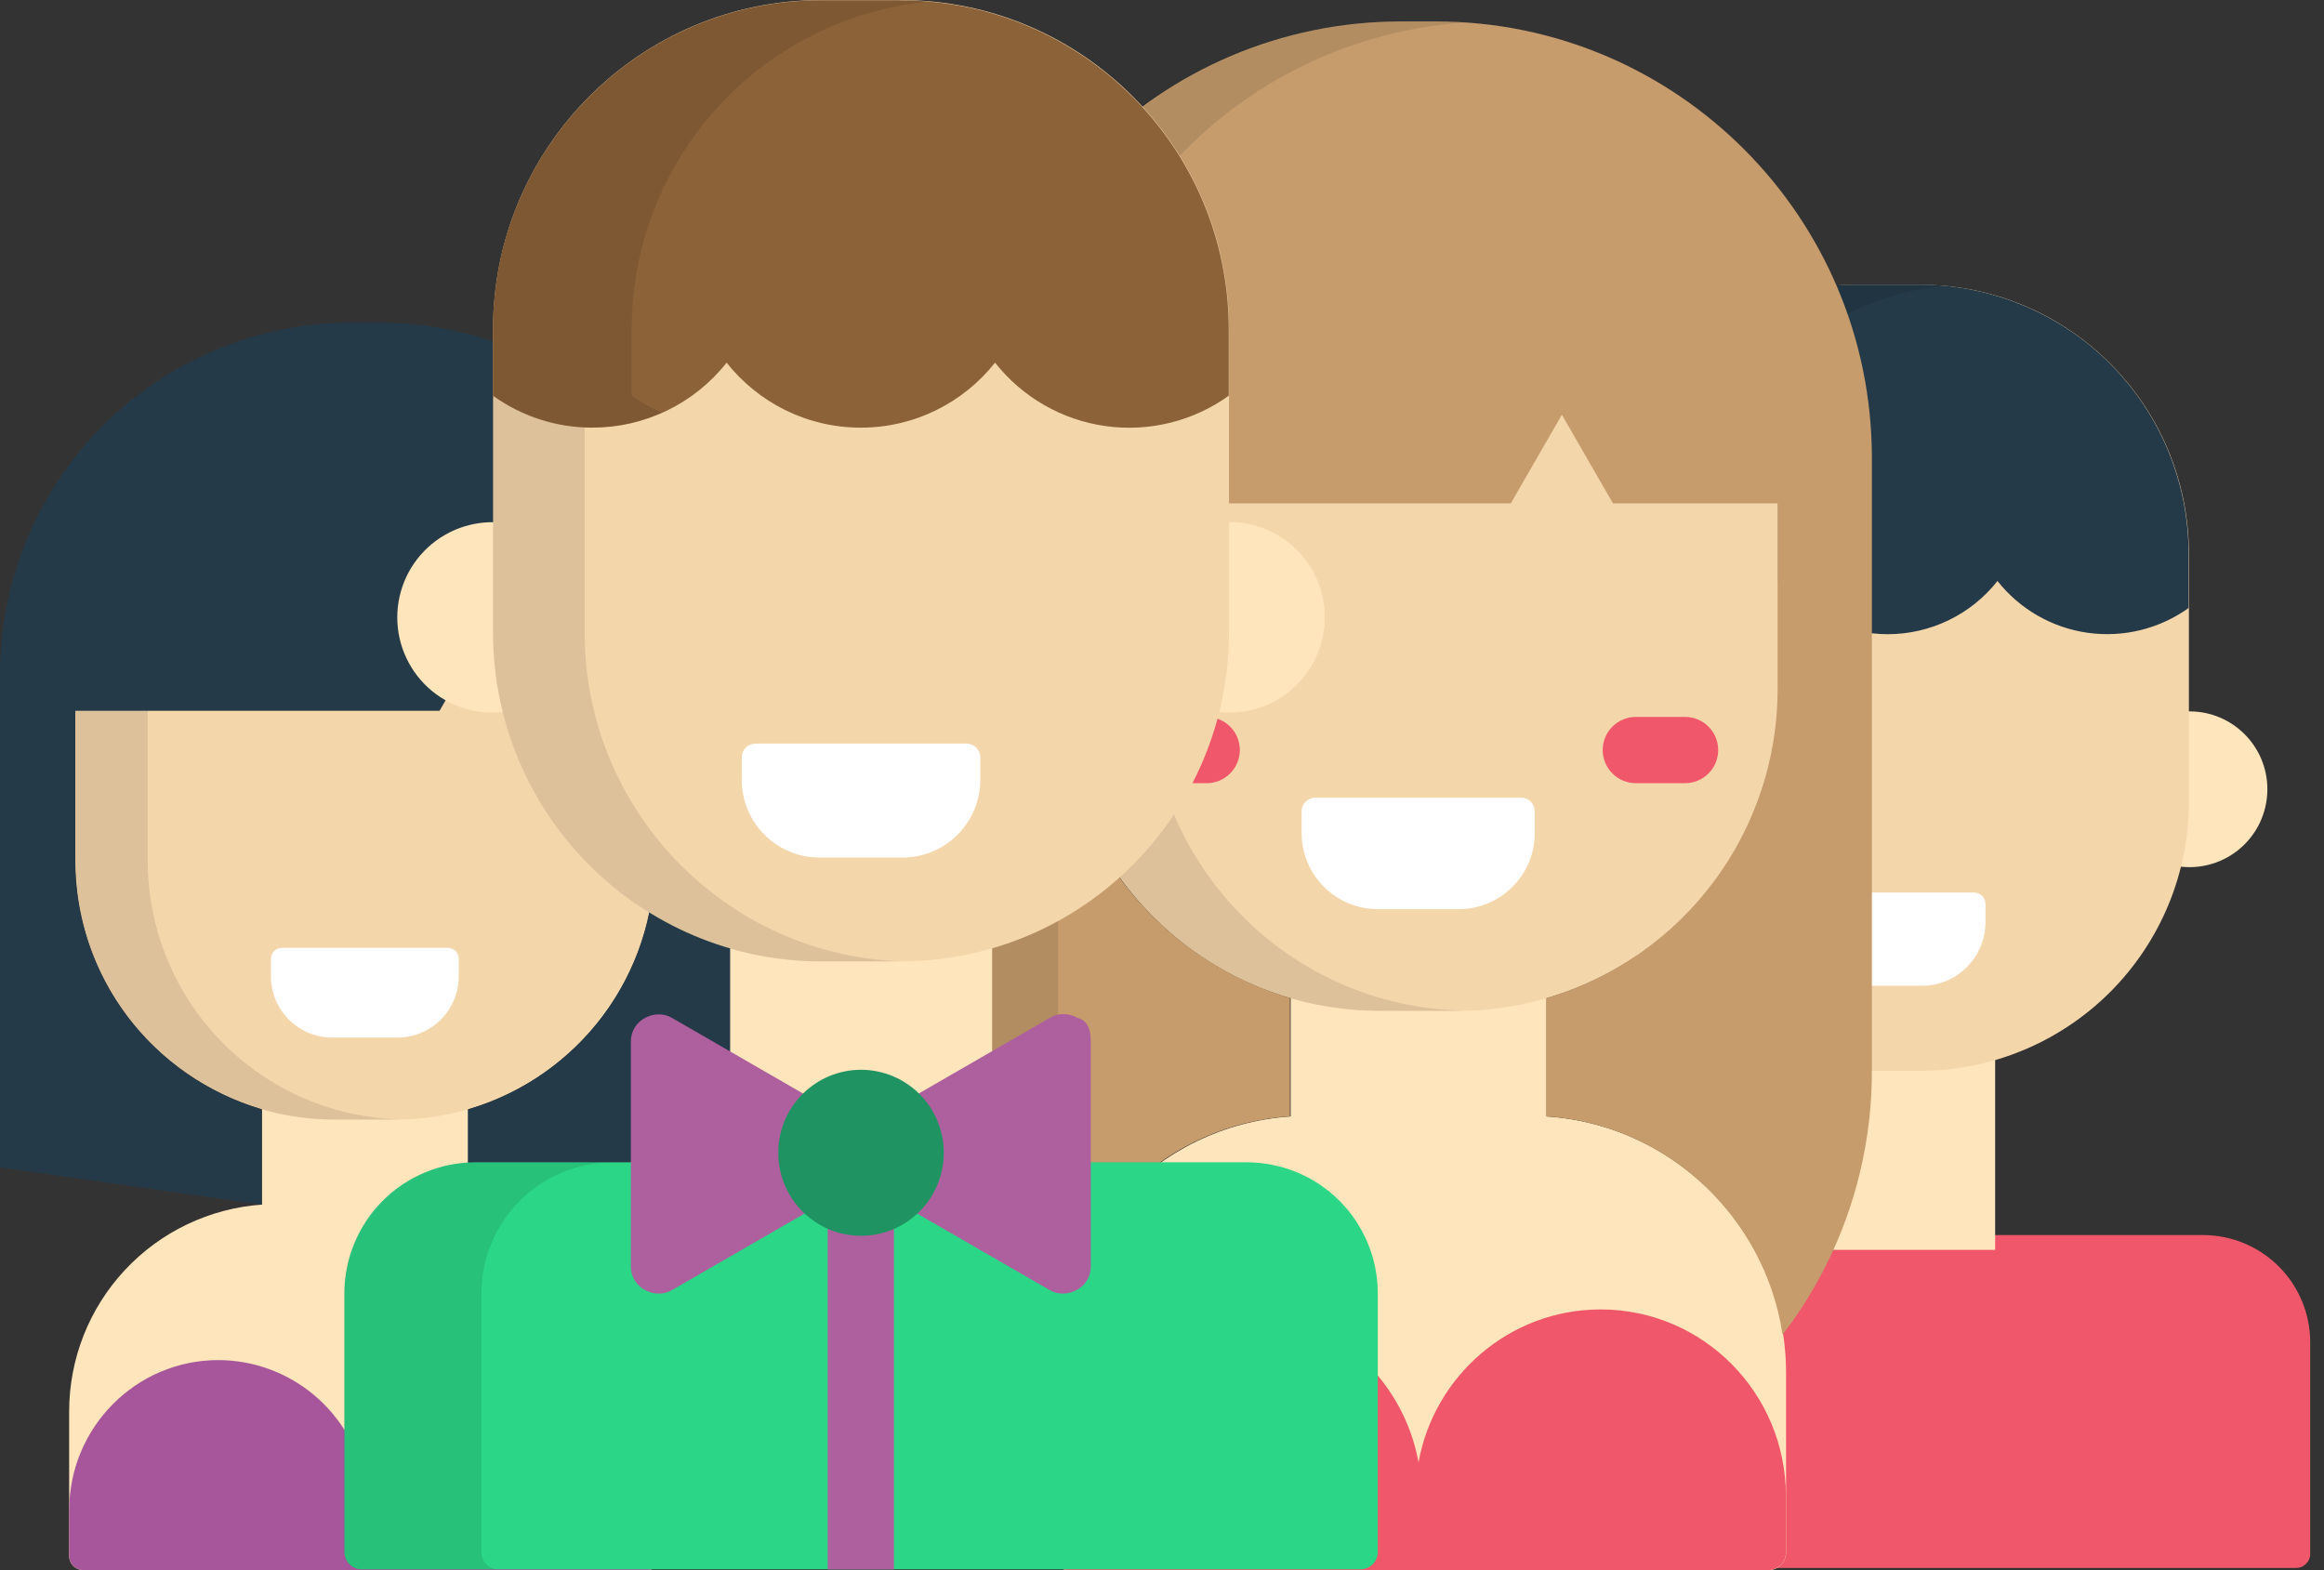
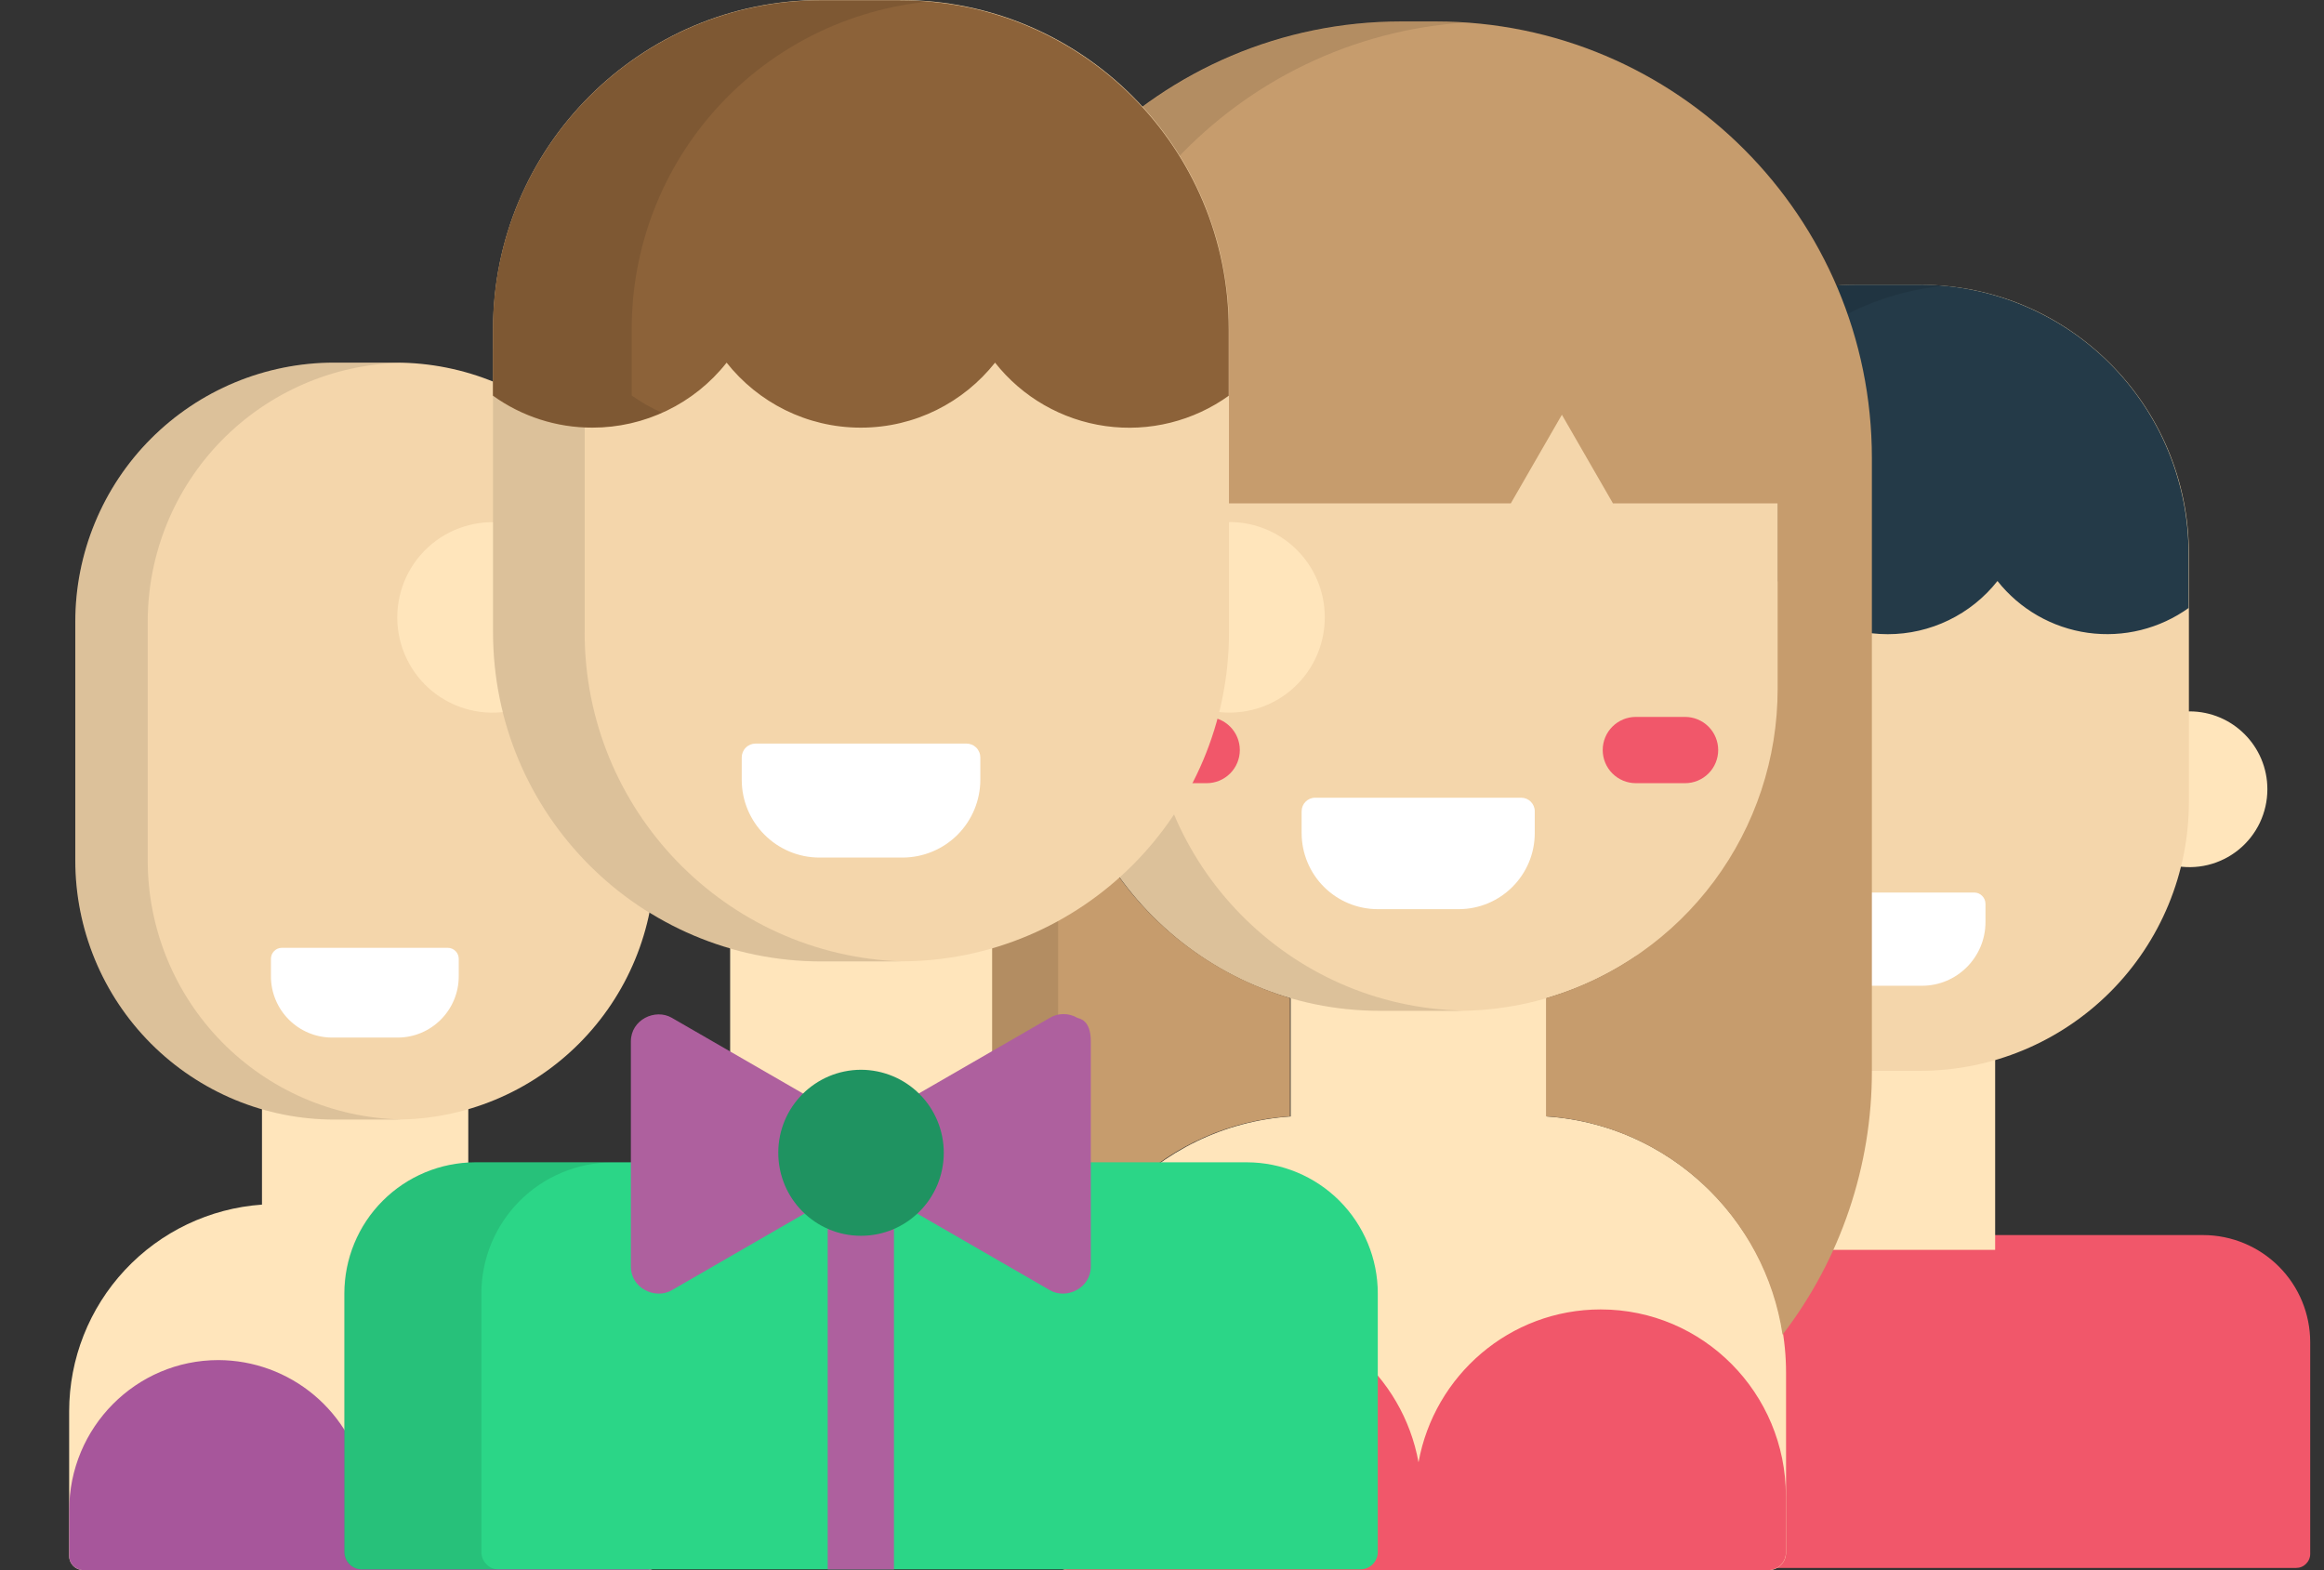
<svg xmlns="http://www.w3.org/2000/svg" width="74" height="50" viewBox="0 0 74 50" fill="none">
  <rect x="0" y="0" width="74" height="50" fill="#333333" stroke="none" />
  <path d="M47.11 49.929C47.051 49.929 46.992 49.918 46.937 49.895C46.882 49.873 46.832 49.839 46.79 49.797C46.748 49.755 46.715 49.705 46.692 49.65C46.669 49.596 46.658 49.537 46.658 49.477V42.745V42.743C46.658 40.861 48.183 39.334 50.063 39.329H70.155C71.059 39.331 71.925 39.692 72.564 40.332C73.203 40.972 73.561 41.839 73.561 42.743V49.477C73.562 49.537 73.55 49.596 73.527 49.65C73.505 49.705 73.471 49.755 73.429 49.797C73.387 49.839 73.338 49.873 73.283 49.895C73.228 49.918 73.169 49.929 73.109 49.929H47.11Z" fill="#F1576A" />
  <path d="M56.708 33.469H63.529V39.8H56.708V33.469ZM69.721 22.653C69.545 22.653 69.373 22.672 69.208 22.706V27.56C69.569 27.636 69.942 27.63 70.3 27.544C70.659 27.457 70.993 27.291 71.28 27.059C71.566 26.827 71.797 26.533 71.956 26.201C72.114 25.868 72.197 25.503 72.197 25.135V25.133V25.131C72.197 23.765 71.09 22.654 69.721 22.653Z" fill="#FFE5BB" />
  <path d="M69.698 25.527C69.699 26.651 69.479 27.765 69.05 28.804C68.621 29.843 67.991 30.788 67.197 31.584C66.402 32.38 65.459 33.012 64.421 33.443C63.382 33.875 62.269 34.097 61.145 34.099H59.091C54.367 34.099 50.537 30.261 50.537 25.527V17.64C50.535 15.369 51.435 13.19 53.039 11.582C54.643 9.975 56.82 9.07 59.091 9.068H61.145C65.869 9.068 69.698 12.906 69.698 17.64V25.527Z" fill="#F4D6AB" />
  <path d="M61.135 9.066H59.082C54.357 9.066 50.529 12.904 50.529 17.64V19.363C51.284 19.904 52.19 20.195 53.119 20.193C54.532 20.193 55.79 19.536 56.608 18.511L56.614 18.501C57.031 19.029 57.562 19.456 58.167 19.749C58.772 20.043 59.436 20.195 60.109 20.195C60.781 20.195 61.445 20.043 62.05 19.749C62.656 19.456 63.187 19.029 63.603 18.501C64.314 19.401 65.345 19.992 66.481 20.151C67.618 20.309 68.771 20.023 69.701 19.352L69.688 19.361V17.638C69.691 15.367 68.791 13.188 67.187 11.58C65.583 9.972 63.407 9.068 61.135 9.065V9.066Z" fill="#243A48" />
  <path opacity="0.1" d="M54.151 19.363V17.638V17.63C54.151 15.501 54.944 13.449 56.375 11.873C57.806 10.296 59.772 9.31 61.891 9.104L61.926 9.101C61.666 9.078 61.406 9.066 61.146 9.065H59.093C54.368 9.065 50.54 12.903 50.54 17.637V19.361C51.258 19.881 52.155 20.193 53.127 20.193C53.782 20.193 54.403 20.051 54.962 19.797L54.933 19.808C54.653 19.684 54.386 19.531 54.138 19.352L54.151 19.361V19.363Z" fill="black" />
  <path d="M62.86 28.421H57.372C57.276 28.421 57.184 28.459 57.116 28.527C57.048 28.595 57.01 28.687 57.01 28.784V29.363C57.01 30.481 57.917 31.39 59.032 31.39H61.199C62.314 31.39 63.221 30.481 63.221 29.363V28.784V28.782C63.221 28.686 63.183 28.595 63.115 28.527C63.048 28.459 62.956 28.421 62.86 28.421Z" fill="white" />
  <path d="M14.911 38.359V34.842H8.342V38.359C6.676 38.476 5.117 39.22 3.978 40.441C2.838 41.662 2.204 43.269 2.202 44.938V49.548C2.202 49.797 2.403 49.998 2.652 49.998H20.599C20.718 49.998 20.833 49.951 20.918 49.867C21.002 49.782 21.049 49.667 21.049 49.548V44.938C21.047 43.269 20.413 41.662 19.273 40.441C18.134 39.22 16.575 38.476 14.909 38.359H14.911Z" fill="#FFE5BB" />
  <path d="M20.848 27.396C20.849 28.479 20.637 29.552 20.224 30.552C19.811 31.553 19.204 32.463 18.439 33.23C17.674 33.996 16.766 34.605 15.766 35.02C14.766 35.436 13.694 35.65 12.611 35.651H10.635C9.552 35.651 8.48 35.436 7.48 35.021C6.48 34.605 5.571 33.997 4.806 33.23C4.042 32.464 3.435 31.554 3.022 30.553C2.609 29.552 2.397 28.479 2.398 27.396V19.802C2.397 18.719 2.609 17.647 3.023 16.646C3.436 15.645 4.042 14.735 4.807 13.969C5.572 13.202 6.48 12.594 7.48 12.178C8.48 11.763 9.552 11.548 10.635 11.547H12.611C13.694 11.548 14.766 11.763 15.766 12.178C16.766 12.594 17.674 13.202 18.439 13.969C19.204 14.735 19.811 15.645 20.224 16.646C20.637 17.647 20.849 18.719 20.848 19.802V27.396Z" fill="#F4D6AB" />
  <path opacity="0.1" d="M4.704 27.396V19.802C4.702 17.644 5.546 15.571 7.055 14.028C8.565 12.486 10.619 11.597 12.777 11.552C12.722 11.55 12.668 11.547 12.613 11.547H10.636C9.553 11.548 8.481 11.763 7.482 12.178C6.482 12.594 5.573 13.202 4.808 13.969C4.044 14.735 3.437 15.645 3.024 16.646C2.611 17.647 2.399 18.719 2.4 19.802V27.396C2.399 28.479 2.611 29.552 3.024 30.552C3.437 31.553 4.044 32.463 4.808 33.23C5.573 33.996 6.482 34.605 7.482 35.02C8.481 35.436 9.553 35.65 10.636 35.651H12.613C12.668 35.651 12.722 35.648 12.777 35.647C10.619 35.602 8.565 34.713 7.055 33.17C5.546 31.627 4.702 29.554 4.704 27.396Z" fill="black" />
  <path d="M10.573 33.04C10.057 33.039 9.562 32.833 9.197 32.467C8.832 32.101 8.627 31.606 8.627 31.089V30.532C8.627 30.34 8.783 30.182 8.973 30.182H14.26C14.452 30.184 14.607 30.34 14.607 30.532V31.089C14.607 32.165 13.734 33.04 12.66 33.04H10.573Z" fill="white" />
  <path d="M2.654 49.997H20.601C20.72 49.997 20.834 49.949 20.919 49.865C21.003 49.78 21.051 49.666 21.051 49.546V48.097C21.051 45.455 18.923 43.31 16.3 43.31C15.185 43.313 14.107 43.708 13.253 44.424C12.399 45.141 11.824 46.134 11.627 47.231C11.43 46.134 10.855 45.141 10.001 44.424C9.147 43.708 8.069 43.313 6.954 43.31C4.331 43.31 2.203 45.453 2.203 48.097V49.546C2.203 49.795 2.405 49.997 2.654 49.997Z" fill="#A7569B" />
-   <path d="M8.331 38.359V35.325C4.869 34.291 2.391 31.135 2.391 27.399V22.635H13.996L15.306 20.361L16.616 22.635H20.84V27.399C20.84 29.175 20.267 30.903 19.208 32.328C18.148 33.752 16.658 34.798 14.958 35.31L14.9 35.325V38.359C16.397 38.464 17.814 39.076 18.916 40.094C20.019 41.113 20.742 42.476 20.966 43.96C22.457 42.018 23.262 39.637 23.256 37.188V37.171V37.173V21.475C23.256 15.289 18.246 10.274 12.068 10.274H11.188C9.718 10.275 8.262 10.566 6.904 11.129C5.547 11.692 4.313 12.517 3.274 13.557C2.235 14.597 1.411 15.832 0.85 17.19C0.288 18.549 -0.001 20.005 1.77364e-06 21.475V37.173L8.331 38.359Z" fill="#243A48" />
  <path d="M49.25 35.552V31.188H41.097V35.552C36.823 35.837 33.475 39.425 33.475 43.719V49.439C33.475 49.749 33.727 50 34.034 50H56.312C56.622 50 56.871 49.748 56.871 49.439V43.719C56.871 39.425 53.524 35.837 49.248 35.552H49.25Z" fill="#FFE5BB" />
  <path d="M56.619 21.942C56.619 27.601 52.041 32.19 46.395 32.19H43.941C38.294 32.19 33.717 27.601 33.717 21.942V12.515C33.717 6.855 38.295 2.268 43.941 2.268H46.395C52.042 2.268 56.619 6.857 56.619 12.515V21.942Z" fill="#F4D6AB" />
  <path opacity="0.1" d="M36.576 21.942V12.515C36.574 9.836 37.622 7.263 39.495 5.348C41.369 3.433 43.918 2.329 46.597 2.272C46.527 2.271 46.461 2.266 46.392 2.266H43.938C38.291 2.266 33.714 6.855 33.714 12.514V21.941C33.714 27.599 38.292 32.187 43.938 32.187H46.392C46.461 32.187 46.527 32.184 46.597 32.182C41.045 32.073 36.576 27.53 36.576 21.939V21.942Z" fill="black" />
  <path d="M43.864 28.951C43.222 28.949 42.608 28.693 42.154 28.239C41.701 27.785 41.447 27.17 41.446 26.528V25.835C41.446 25.596 41.638 25.402 41.878 25.402H48.439C48.676 25.402 48.869 25.596 48.869 25.834V26.528C48.869 27.864 47.787 28.947 46.453 28.951H43.864Z" fill="white" />
  <path d="M34.029 49.997H56.307C56.456 49.997 56.598 49.938 56.703 49.833C56.807 49.728 56.866 49.586 56.866 49.438V47.641C56.866 44.357 54.225 41.697 50.968 41.697C48.075 41.697 45.669 43.797 45.168 46.565C44.666 43.797 42.261 41.697 39.368 41.697C36.11 41.697 33.469 44.357 33.469 47.641V49.436C33.469 49.746 33.721 49.997 34.028 49.997H34.029Z" fill="#F1576A" />
  <path d="M45.713 0.683H44.618C36.949 0.683 30.73 6.909 30.73 14.588V34.073C30.73 37.228 31.78 40.137 33.548 42.469C34.122 38.746 37.221 35.804 41.075 35.547V31.782C36.779 30.498 33.7 26.582 33.7 21.945V16.03H48.106L49.733 13.207L51.36 16.03H56.603V21.944C56.603 24.148 55.893 26.293 54.578 28.062C53.263 29.831 51.412 31.129 49.302 31.763L49.229 31.782V35.547C53.094 35.804 56.2 38.762 56.76 42.5C58.61 40.089 59.61 37.133 59.604 34.094V34.072V34.073V14.588C59.604 6.909 53.385 0.683 45.716 0.683H45.713Z" fill="#C69C6D" />
  <path opacity="0.1" d="M33.692 34.077V14.591C33.692 7.222 39.418 1.194 46.658 0.718C46.351 0.697 46.043 0.687 45.735 0.687H44.641C36.971 0.687 30.752 6.912 30.752 14.591V34.077C30.752 37.231 31.802 40.14 33.569 42.472C33.755 41.3 34.165 40.252 34.754 39.33L34.733 39.364C34.039 37.691 33.684 35.897 33.691 34.086V34.077H33.692Z" fill="black" />
  <path d="M38.423 24.939H36.856C36.576 24.939 36.308 24.828 36.11 24.63C35.912 24.432 35.801 24.164 35.801 23.884C35.801 23.604 35.912 23.336 36.11 23.138C36.308 22.94 36.576 22.829 36.856 22.829H38.423C38.703 22.829 38.971 22.94 39.169 23.138C39.367 23.336 39.478 23.604 39.478 23.884C39.478 24.164 39.367 24.432 39.169 24.63C38.971 24.828 38.703 24.939 38.423 24.939ZM53.655 24.939H52.088C51.808 24.939 51.54 24.828 51.342 24.63C51.144 24.432 51.033 24.164 51.033 23.884C51.033 23.604 51.144 23.336 51.342 23.138C51.54 22.94 51.808 22.829 52.088 22.829H53.655C53.935 22.829 54.203 22.94 54.401 23.138C54.599 23.336 54.71 23.604 54.71 23.884C54.71 24.164 54.599 24.432 54.401 24.63C54.203 24.828 53.935 24.939 53.655 24.939Z" fill="#F1576A" />
  <path d="M11.52 49.973C11.447 49.973 11.375 49.959 11.308 49.932C11.241 49.904 11.18 49.863 11.129 49.812C11.077 49.76 11.037 49.699 11.009 49.632C10.981 49.565 10.967 49.493 10.967 49.42V41.187C10.968 40.082 11.406 39.021 12.187 38.239C12.968 37.456 14.027 37.015 15.133 37.012H39.705C40.811 37.015 41.87 37.456 42.651 38.238C43.432 39.021 43.871 40.081 43.871 41.187V49.42C43.871 49.493 43.857 49.565 43.829 49.632C43.801 49.699 43.761 49.76 43.709 49.812C43.658 49.863 43.597 49.904 43.53 49.932C43.462 49.959 43.391 49.973 43.318 49.973H11.52Z" fill="#2BD687" />
  <path opacity="0.1" d="M15.328 49.422V41.19C15.328 40.085 15.767 39.024 16.548 38.241C17.329 37.459 18.388 37.018 19.494 37.015H15.123C14.018 37.017 12.958 37.458 12.177 38.241C11.396 39.024 10.958 40.084 10.958 41.19V49.422C10.958 49.729 11.205 49.976 11.511 49.976H15.881C15.808 49.977 15.736 49.962 15.669 49.935C15.602 49.907 15.541 49.866 15.49 49.815C15.438 49.764 15.398 49.702 15.37 49.635C15.342 49.568 15.328 49.496 15.328 49.423V49.422Z" fill="black" />
  <path d="M23.249 29.851H31.591V37.593H23.249V29.851ZM39.156 16.626C38.94 16.626 38.731 16.648 38.528 16.692V22.628C38.969 22.72 39.426 22.713 39.864 22.607C40.303 22.501 40.712 22.299 41.062 22.015C41.412 21.73 41.695 21.371 41.889 20.964C42.083 20.557 42.183 20.111 42.183 19.66V19.659V19.656C42.183 17.983 40.829 16.627 39.156 16.624V16.626ZM16.253 16.682C15.815 16.598 15.363 16.612 14.93 16.723C14.498 16.833 14.095 17.038 13.751 17.322C13.406 17.607 13.129 17.964 12.939 18.367C12.749 18.771 12.65 19.212 12.65 19.659V19.662C12.65 20.11 12.749 20.553 12.941 20.958C13.133 21.364 13.412 21.721 13.758 22.006C14.105 22.29 14.511 22.494 14.945 22.603C15.38 22.712 15.834 22.723 16.274 22.635L16.255 22.639L16.253 16.682Z" fill="#FFE5BB" />
  <path d="M39.133 20.13C39.133 25.92 34.449 30.613 28.673 30.613H26.161C20.384 30.613 15.701 25.92 15.701 20.13V10.484C15.701 4.693 20.384 0 26.161 0H28.673C34.449 0 39.133 4.695 39.133 10.484V20.13Z" fill="#F4D6AB" />
  <path opacity="0.1" d="M18.618 20.141V12.098C17.56 12.053 16.54 11.698 15.682 11.078L15.698 11.089V20.133C15.698 25.922 20.381 30.617 26.158 30.617L28.72 30.615C23.109 30.428 18.616 25.81 18.616 20.139L18.618 20.141Z" fill="black" />
  <path d="M28.667 0.008H26.157C20.378 0.008 15.695 4.703 15.695 10.492V12.6C16.618 13.265 17.727 13.621 18.863 13.618C19.683 13.619 20.493 13.434 21.232 13.077C21.97 12.721 22.619 12.202 23.128 11.559L23.136 11.548C24.136 12.81 25.679 13.618 27.41 13.618C29.141 13.618 30.684 12.81 31.684 11.548C32.553 12.65 33.814 13.374 35.203 13.568C36.593 13.763 38.004 13.412 39.141 12.591L39.125 12.602V10.495C39.125 4.704 34.442 0.011 28.665 0.011L28.667 0.008Z" fill="#8C6239" />
  <path opacity="0.1" d="M20.115 12.592V10.485C20.112 7.873 21.086 5.353 22.845 3.422C24.605 1.49 27.023 0.286 29.624 0.046C29.307 0.015 28.989 0 28.671 0H26.159C20.383 0 15.699 4.693 15.699 10.484V12.592C16.619 13.255 17.725 13.611 18.858 13.608H18.866C19.652 13.608 20.399 13.441 21.073 13.14C20.73 12.988 20.404 12.801 20.099 12.582L20.117 12.592H20.115Z" fill="black" />
  <path d="M30.774 23.678H24.06C23.943 23.678 23.83 23.724 23.747 23.808C23.664 23.89 23.618 24.003 23.618 24.12V24.829C23.618 26.196 24.725 27.305 26.09 27.308H28.742C29.399 27.306 30.027 27.044 30.491 26.58C30.954 26.115 31.215 25.485 31.215 24.829V24.12C31.215 24.062 31.204 24.005 31.181 23.951C31.159 23.897 31.127 23.848 31.086 23.807C31.044 23.766 30.996 23.733 30.942 23.711C30.888 23.689 30.83 23.678 30.772 23.678H30.774Z" fill="white" />
  <path d="M26.356 38.82H28.465V49.978H26.356V38.82Z" fill="#AE609E" />
  <path d="M34.3 32.409C34.167 32.332 34.016 32.291 33.862 32.292C33.709 32.292 33.558 32.334 33.426 32.412L33.431 32.41L27.411 35.885L21.391 32.41C20.863 32.105 20.088 32.47 20.088 33.162V40.332C20.088 41.023 20.862 41.389 21.391 41.085L27.411 37.609L33.431 41.085C33.958 41.389 34.733 41.023 34.733 40.332V33.162C34.733 32.445 34.349 32.439 34.298 32.41C34.164 32.333 34.566 32.566 34.298 32.41C34.008 32.255 34.566 32.566 34.298 32.41C34.008 32.255 34.566 32.566 34.298 32.41L34.3 32.409Z" fill="#AE609E" />
  <path d="M27.416 34.065C28.116 34.067 28.786 34.345 29.28 34.84C29.774 35.335 30.051 36.006 30.051 36.705V36.71C30.051 38.169 28.872 39.352 27.416 39.352C25.961 39.352 24.782 38.169 24.782 36.71V36.705C24.782 35.248 25.961 34.069 27.416 34.065Z" fill="#1F9361" />
</svg>